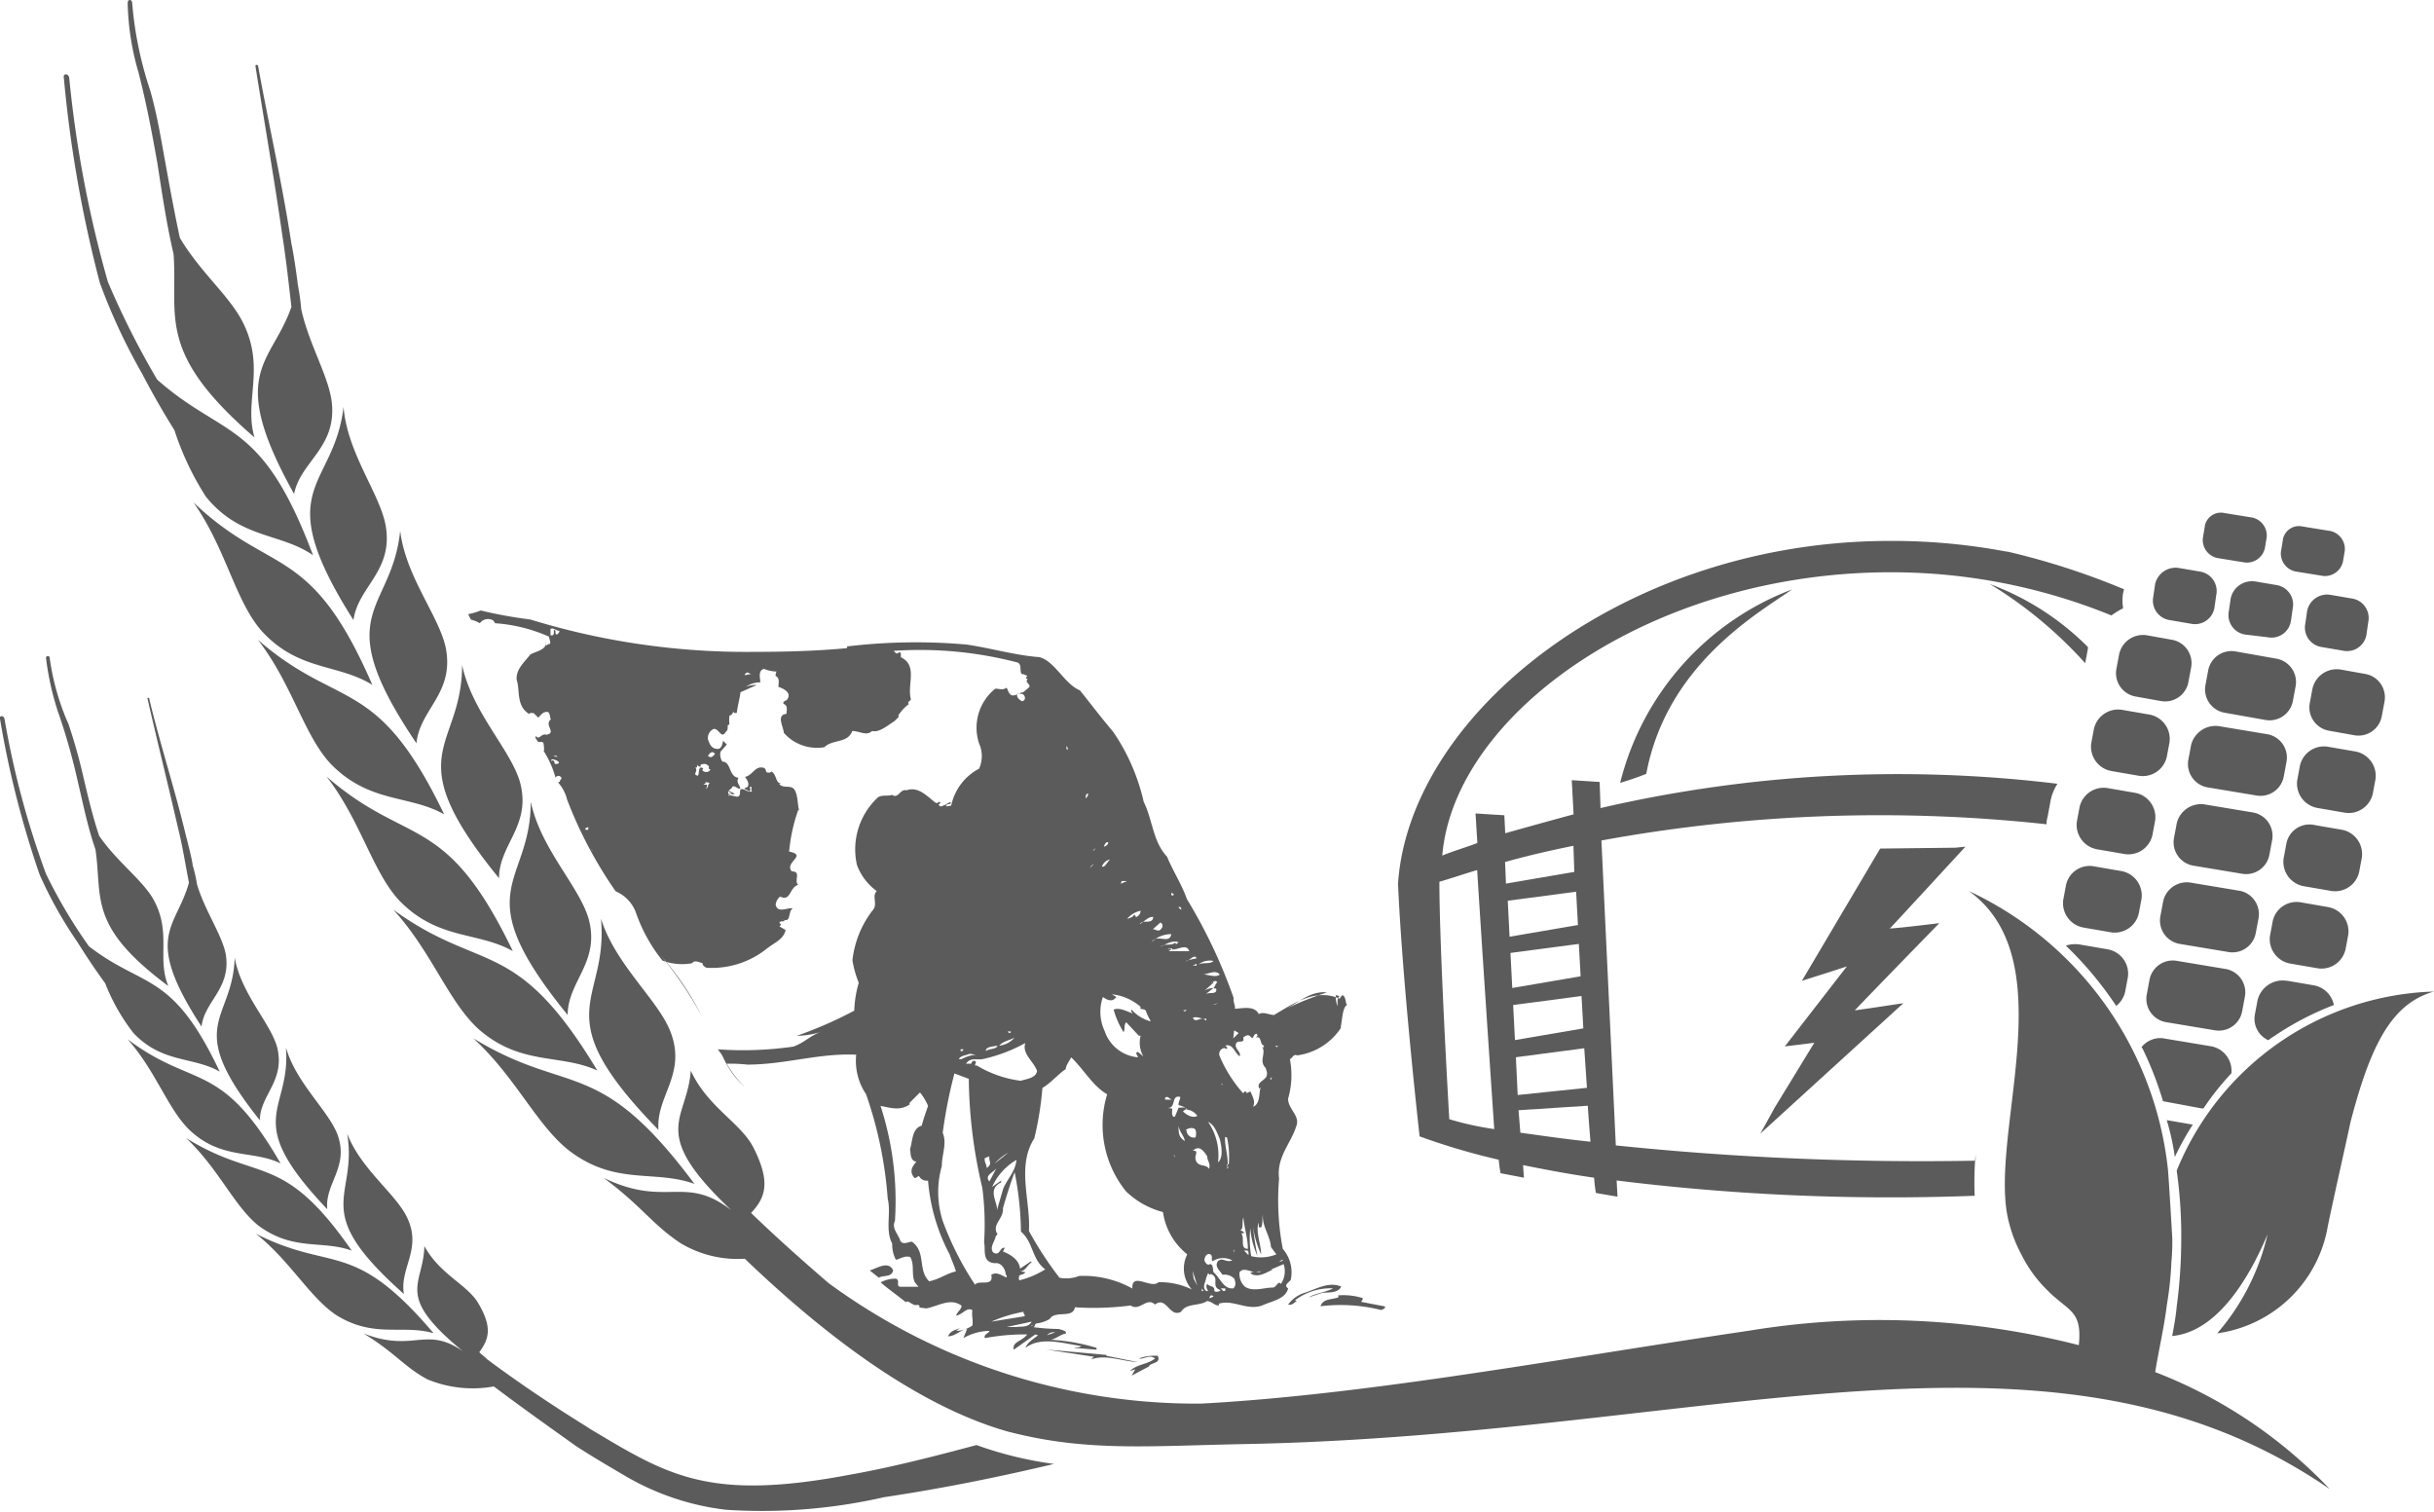
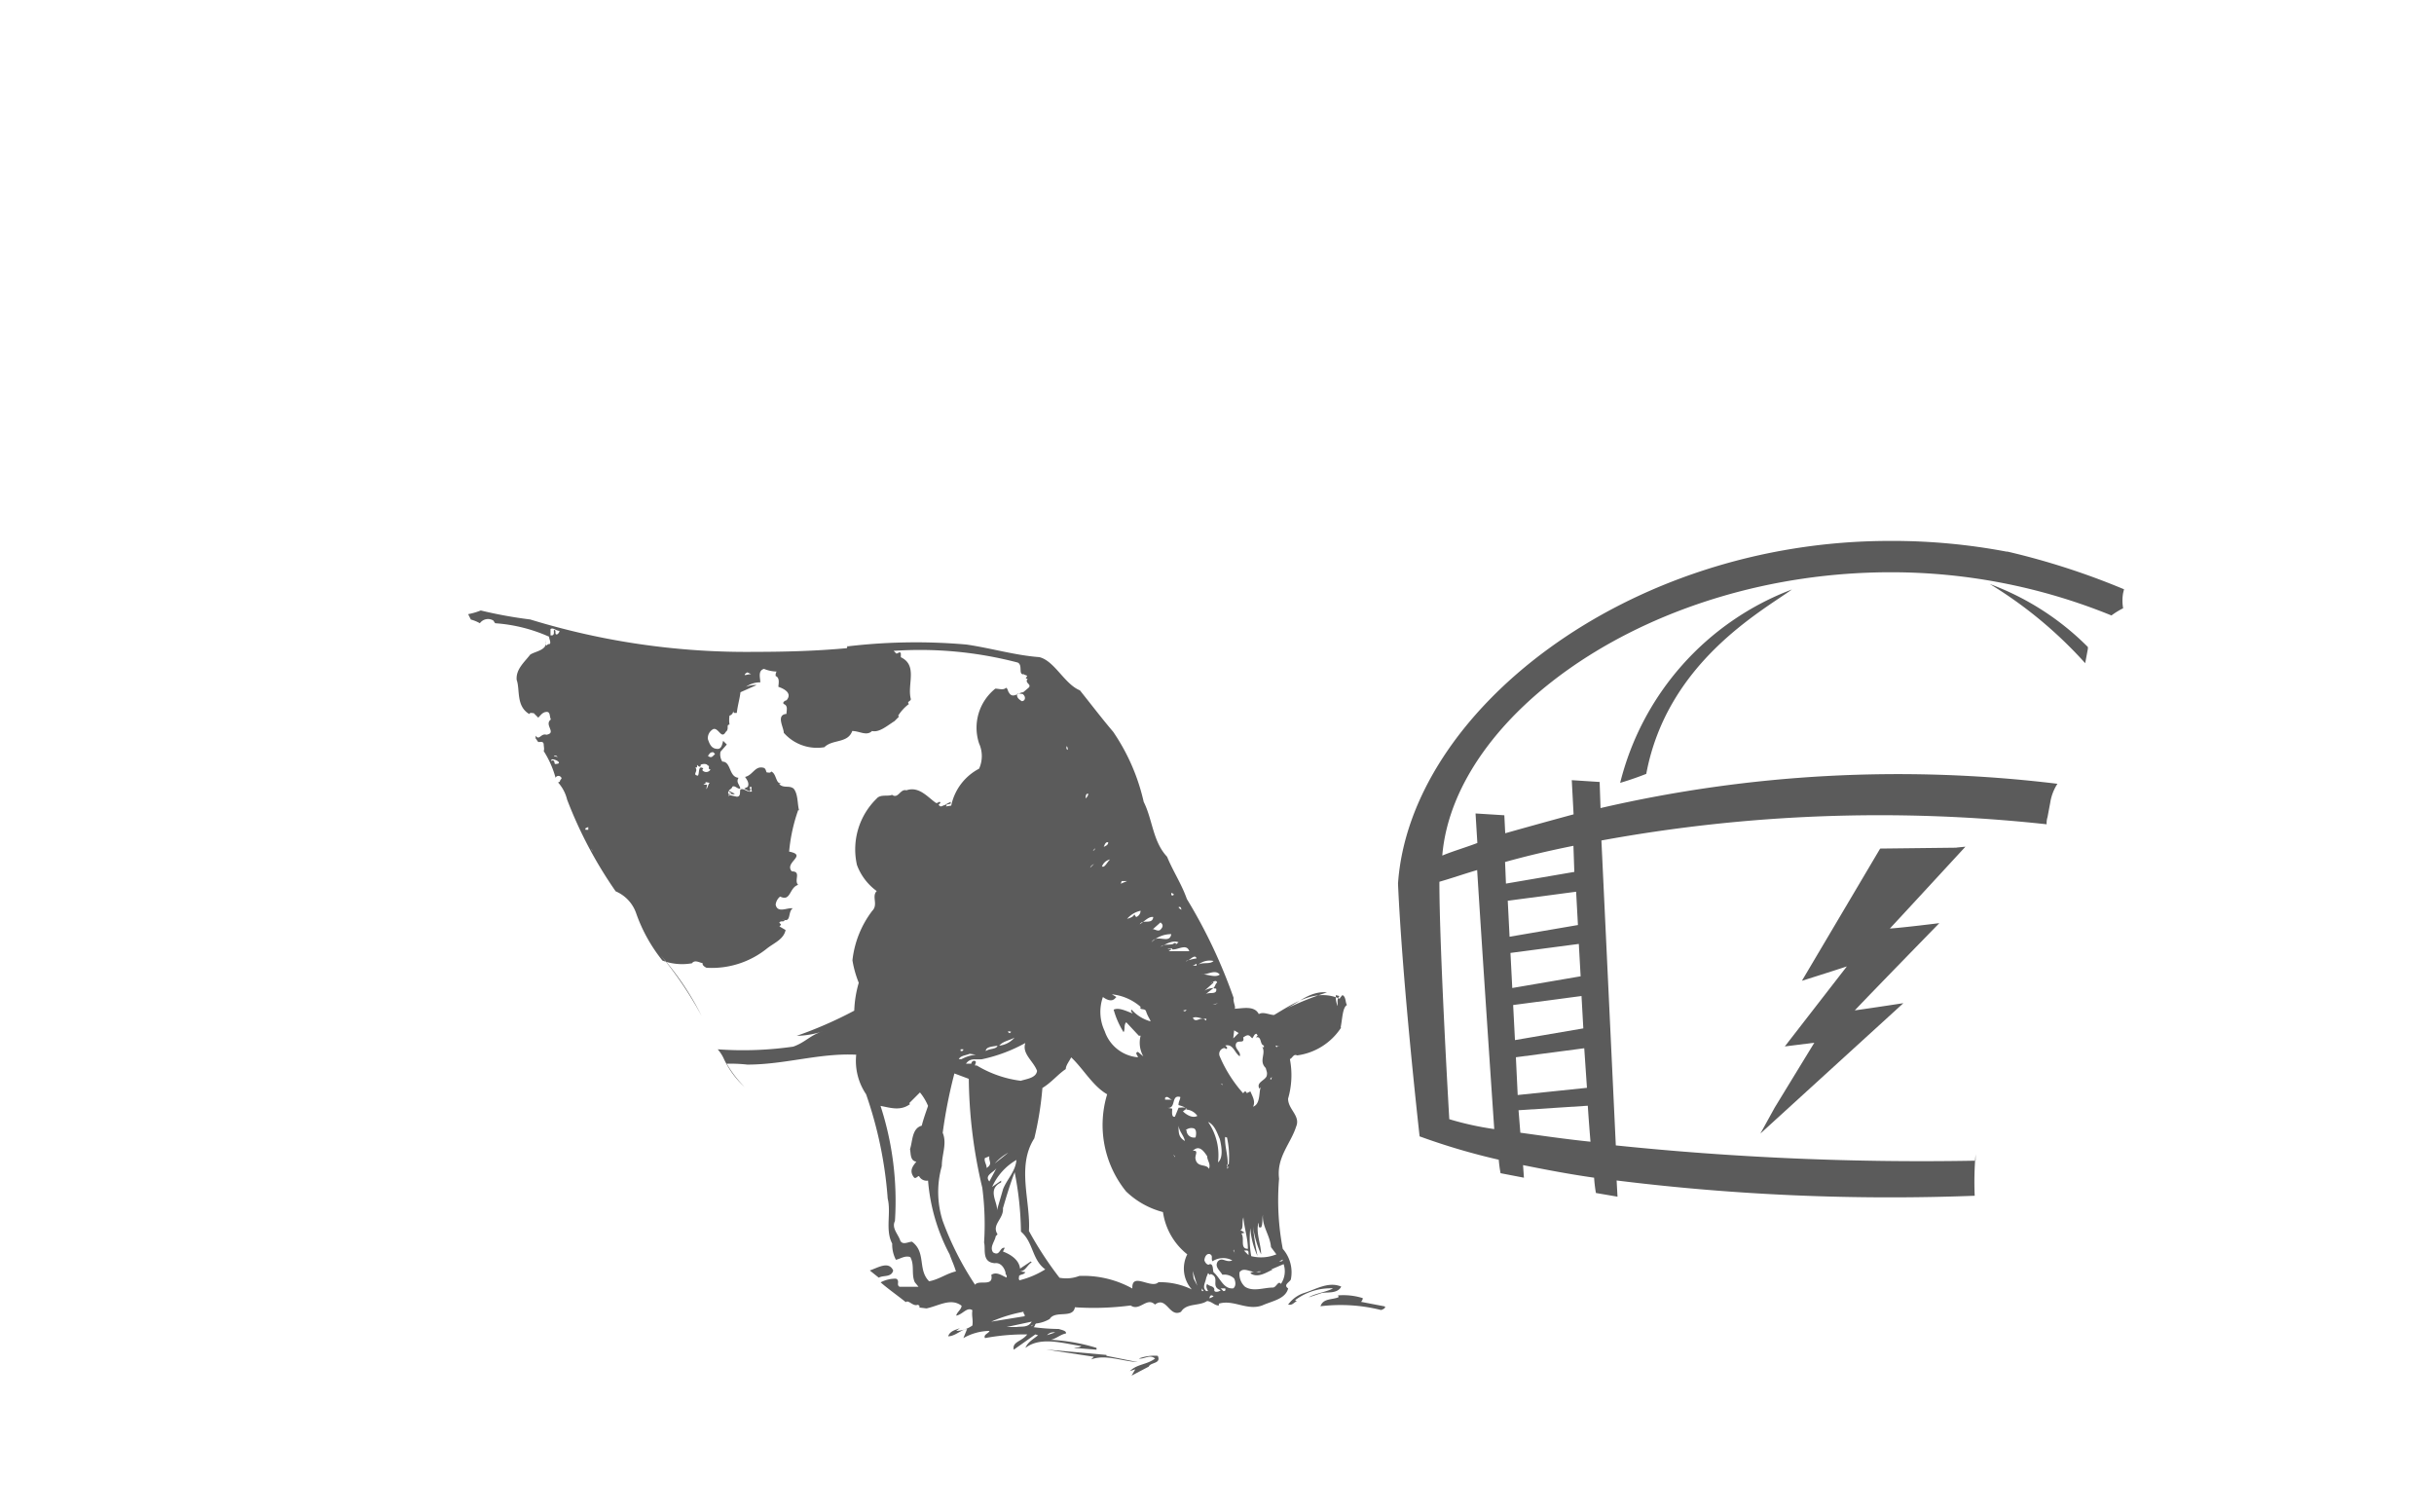
<svg xmlns="http://www.w3.org/2000/svg" width="65.935" height="40.951" viewBox="0 0 65.935 40.951">
  <g id="Logo_sw_no_text" transform="translate(-70.387 -56.461)">
    <path id="Pfad_26" data-name="Pfad 26" d="M147.206,143.256a4.515,4.515,0,0,0-1.632-.1c.073-.219.317-.171.487-.244,0-.024,0-.049-.024-.049a1.762,1.762,0,0,1,.682.073.127.127,0,0,1-.049.1l.633.122c.073.024-.049.1-.1.1Zm-1.584-.463-.365.122c.146-.1.487-.146.658-.244a1.593,1.593,0,0,0-1.023.317c0,.024.024.024.049.024-.1.049-.122.122-.244.1a.858.858,0,0,1,.439-.317c.317-.1.658-.317,1-.171-.1.195-.365.146-.512.171Zm-5.165,2.242.1-.171-.146.049c.195-.195.463-.171.682-.341-.146-.122-.292.024-.439,0a1.188,1.188,0,0,1,.512-.073c.1.219-.195.171-.244.292l-.463.244Zm.171-.56-.146.024.146-.024Zm-1.267.122.073-.073-1.291-.195,1.632.146v.024l.853.171c-.439-.024-.877-.219-1.267-.073Zm-1.194-.658a.233.233,0,0,1,.219-.073l-.219.073Zm-.439-.244.073-.049-.049.049Zm-.39.024h-.268l.682-.146c-.1.171-.268.122-.414.146Zm-.682-.146a4.024,4.024,0,0,1,.877-.268c-.024.049.049.073.024.122l-.9.146Zm9.478-7.967a1.688,1.688,0,0,1-1.194.755c-.1-.049-.122.073-.195.1a2.286,2.286,0,0,1-.049,1.072c0,.292.341.463.219.755-.146.463-.536.828-.463,1.413a7.017,7.017,0,0,0,.1,1.9.966.966,0,0,1,.219.828c-.024.073-.219.146-.073.244-.073.292-.439.341-.707.463-.414.146-.78-.171-1.17-.049v.049c-.122,0-.171-.1-.317-.122-.219.146-.56.049-.707.292-.317.171-.39-.439-.707-.195-.219-.219-.414.195-.658.024a7.709,7.709,0,0,1-1.511.049c-.049.317-.536.073-.682.317a.927.927,0,0,1-.365.122c-.049.024-.024.073-.073.1a5.6,5.6,0,0,0,.682.049c.073.024.219.049.195.122-.146.024-.268.146-.414.171a5.1,5.1,0,0,1,1.243.219v.049l-.609-.049c.073-.024.146,0,.195-.049-.487-.073-1.1-.268-1.511.049.049-.146.219-.244.341-.341l-.073-.024-.585.414c-.049-.219.219-.219.365-.414a5.891,5.891,0,0,0-1.145.1c-.049-.1.1-.122.122-.195a1.468,1.468,0,0,0-.707.195l.1-.244c-.146,0-.317.195-.512.195.049-.146.195-.171.317-.219l-.1.073a.786.786,0,0,0,.439-.146c.024-.171-.024-.244,0-.414-.146-.1-.268.122-.439.146.024-.1.146-.171.146-.268-.292-.219-.609,0-.95.073l-.195-.024c.024-.049-.024-.073-.049-.073-.122.049-.244-.146-.317-.073-.244-.195-.487-.365-.682-.536a.861.861,0,0,1,.414-.1c.122.049,0,.171.1.219h.512l-.1-.122c-.1-.219,0-.463-.122-.682-.146-.049-.268.049-.39.073a.892.892,0,0,1-.1-.439c-.195-.365-.024-.828-.122-1.218a11,11,0,0,0-.585-2.826,1.613,1.613,0,0,1-.268-1.072c-1-.049-1.925.268-2.948.268a4.312,4.312,0,0,0-.56-.024,3.128,3.128,0,0,0,.487.633,2.442,2.442,0,0,1-.56-.755,1.007,1.007,0,0,0-.171-.268h0a9.539,9.539,0,0,0,2.047-.073c.341-.122.463-.317.8-.414a2.392,2.392,0,0,1-.707.122,11.18,11.18,0,0,0,1.559-.682,3.029,3.029,0,0,1,.122-.755,2.85,2.85,0,0,1-.171-.609,2.7,2.7,0,0,1,.536-1.34c.171-.171-.024-.39.122-.536a1.528,1.528,0,0,1-.536-.707,1.921,1.921,0,0,1,.536-1.8c.1-.122.317-.049.414-.1.171.122.219-.171.39-.122.341-.122.585.195.8.341.049.024.1-.073.122,0l-.049.049c.073.122.146-.049.219.024l-.024.024.146-.024a1.462,1.462,0,0,1,.755-1,.83.83,0,0,0,0-.682,1.355,1.355,0,0,1,.439-1.486c.1,0,.219.049.292-.024.049.024.049.1.073.122.1.195.268,0,.39,0l.146-.122c.1-.1-.122-.122-.024-.244-.024,0-.049,0-.049-.024.1-.1-.073-.049-.049-.122v.024c-.171.024-.024-.244-.171-.317a10.453,10.453,0,0,0-3.362-.317l.073.073c.049,0,.1-.073.122,0v.1c.463.219.171.731.268,1.121.024.073-.122.073-.049.146a1.193,1.193,0,0,0-.292.317l.024.024-.122.122c-.195.122-.414.317-.609.268-.146.146-.341,0-.536,0-.122.341-.536.219-.755.439a1.2,1.2,0,0,1-1.1-.39c0-.146-.219-.487.073-.512,0-.1.049-.219-.073-.268-.049-.049.049-.1.073-.1.171-.195-.073-.317-.219-.365,0-.073.049-.244-.073-.292a.183.183,0,0,1,.024-.122.957.957,0,0,1-.341-.073c-.171.049-.1.244-.1.365a.674.674,0,0,0-.39.122.669.669,0,0,1,.292-.049l-.439.195c-.024.195-.073.341-.1.56h-.073a.09.09,0,0,1-.024-.073.134.134,0,0,1-.1.146.817.817,0,0,0,0,.244c-.1,0,0,.122-.1.195-.122.219-.195-.122-.341-.073a.28.28,0,0,0-.146.268c.049.146.1.268.268.268.1,0,.122-.122.146-.219l.1.1-.171.195a.357.357,0,0,0,.049.268c.244,0,.171.414.439.439-.073.122.024.171.049.292-.073.024-.146-.1-.219-.049,0,.073-.195.1-.024.171l-.073.049.219.049c.122,0,.073-.146.1-.195.1-.049.195.1.317.049-.049-.049,0-.073-.024-.122-.1,0,.024.073-.049.122l-.146-.073.1-.049c.049-.1-.024-.195-.073-.268.219-.049.268-.317.512-.244.049.024.049.073.073.122.049,0,.1.024.122-.024.146.049.122.341.268.317l-.049.024c.122.122.268.024.39.122.122.146.1.414.146.585h-.024a4.622,4.622,0,0,0-.244,1.121c.512.1-.146.292.073.536.268,0,.049.244.171.365-.244.073-.195.463-.487.317a.328.328,0,0,0-.122.219c.049.244.317.073.463.1-.146.1-.024.414-.292.292l.073.024c-.024.073-.1,0-.146.073l.049.049c-.024.024-.024.049-.049.049l.171.1c-.049.244-.292.341-.487.487a2.384,2.384,0,0,1-1.657.536c-.049-.024-.122-.073-.1-.122-.1-.024-.219-.1-.292,0a1.52,1.52,0,0,1-.8-.073,4.327,4.327,0,0,1-.707-1.267,1,1,0,0,0-.56-.609,11.6,11.6,0,0,1-1.316-2.485,1.06,1.06,0,0,0-.244-.463l.049-.024c0-.073.1-.073,0-.146a.089.089,0,0,0-.122.049v-.024a2.622,2.622,0,0,0-.317-.707c.024-.049,0-.122,0-.195-.024-.073-.073-.049-.146-.049-.024-.024-.049-.073-.073-.1v-.073c.1.146.146-.073.292-.024.292-.049-.073-.268.122-.414-.049-.1,0-.244-.171-.195-.073.024-.122.1-.171.146l-.122-.122c-.049,0-.1-.024-.122.024-.365-.219-.244-.658-.341-.926-.024-.292.219-.487.365-.682.146-.1.512-.122.414-.414.024.049,0,.1.024.171a.127.127,0,0,1,.1-.049c.024-.073-.024-.122-.024-.195a4.3,4.3,0,0,0-1.462-.365l-.049-.073a.273.273,0,0,0-.365.073,1.018,1.018,0,0,0-.244-.1l-.073-.146a1.8,1.8,0,0,0,.341-.1,11.836,11.836,0,0,0,1.34.244,19.96,19.96,0,0,0,6.116.877c.8,0,1.657-.024,2.461-.1l.024-.073v.024a15.687,15.687,0,0,1,3.216-.049c.682.1,1.316.292,1.974.341.414.1.682.731,1.1.9.292.365.609.78.9,1.121a5.511,5.511,0,0,1,.828,1.9c.244.487.244,1.072.633,1.486.171.414.39.731.536,1.145a14.159,14.159,0,0,1,1.267,2.68c-.024.1.073.268.024.292.195,0,.536-.1.658.146.122-.073.292.024.414.024.536-.317,1.121-.731,1.779-.439,0-.024.049-.073.073-.1.1.049.073.195.122.268-.122.073-.122.365-.171.609Zm-9.064,6.773c-.122-.049-.268-.171-.414-.073.073.341-.341.122-.439.268a8.257,8.257,0,0,1-.877-1.73,2.574,2.574,0,0,1-.024-1.486c0-.317.146-.609.024-.9a13.367,13.367,0,0,1,.317-1.608l.39.146a13.2,13.2,0,0,0,.365,2.948,7.642,7.642,0,0,1,.049,1.486c.049.171-.073.536.292.56.171-.024.268.146.292.268-.024.024.049.049.024.122Zm-12.183-17.421c-.073,0,0-.122-.073-.122-.024.024.024.122-.049.146h-.049v-.171c.073-.049.146.049.244.049a.131.131,0,0,1-.073.1Zm4.045,4.191a.5.5,0,0,0,.024-.122h-.1l.073-.049-.024-.024.122.024c-.049.049-.049.146-.1.171Zm-.1-.512c0-.024,0-.024.024-.049-.146-.1-.1.122-.146.195-.171-.024.024-.122-.073-.219.024,0,.049,0,.049-.024v-.049c.024.024.049.049.073.049s.024-.024.024-.049c.024-.024.171-.049.195.024.073-.024-.024.1.073.1a.135.135,0,0,1-.219.024Zm.146-.39c.049-.049.049-.1.146-.1l.049.049c-.073.073-.1.122-.195.049Zm.56,1.1h0c.024-.049-.049-.122.024-.146l.146.073c-.073.049-.195-.073-.171.073Zm.439-3.289q0-.037.073-.073l.1.049c-.073,0-.122.024-.171.024Zm5.726,16.154c-.244.049-.463.219-.731.268-.317-.317-.073-.78-.463-1.072-.1,0-.244.1-.317-.024-.049-.171-.244-.341-.146-.536a8.327,8.327,0,0,0-.39-3.119c.268.049.536.146.8-.049l-.024-.024.292-.292a1.454,1.454,0,0,1,.219.365c-.049.146-.122.341-.171.536-.268.073-.244.414-.317.634.024.122,0,.317.171.341-.1.122-.195.244-.073.414.049.073.1-.024.146-.024a.228.228,0,0,0,.244.122,5.129,5.129,0,0,0,.585,2c.049.146.122.292.171.463Zm1.73.244c-.049-.024-.024-.073-.024-.122.049-.049.122-.024.171-.1l-.146-.024c.146,0,.195-.171.317-.244l-.024-.024-.292.195c-.024-.244-.268-.39-.463-.463l.049-.1c-.146-.024-.122.244-.317.122-.1-.146.049-.292.073-.439l.049-.049c-.171-.268.171-.414.146-.707.1-.341.195-.658.317-.975a8.782,8.782,0,0,1,.171,1.608c.341.292.292.755.658,1.023a2.406,2.406,0,0,1-.682.292Zm3.752.049c-.195.195-.731-.292-.707.171a2.733,2.733,0,0,0-1.438-.341.991.991,0,0,1-.536.049,9.466,9.466,0,0,1-.828-1.267c.049-.8-.341-1.754.146-2.51a8.832,8.832,0,0,0,.219-1.364c.244-.146.414-.365.633-.512,0-.1.1-.219.146-.317.317.292.585.78.975,1a2.861,2.861,0,0,0,.512,2.631,2.263,2.263,0,0,0,1,.56,1.781,1.781,0,0,0,.658,1.145.852.852,0,0,0,.122.95,1.974,1.974,0,0,0-.9-.195Zm-5.823-12.913.195-.1v.049l-.195.049Zm.463,6.652v-.049h.073c0,.049-.024.049-.073.049Zm.024.219h-.073c.049-.1.195-.1.292-.146l.171.024a1.044,1.044,0,0,0-.39.122Zm.658-.219c0-.122.195-.122.317-.146-.024.1-.219.073-.317.146Zm.024,3.167c0-.1-.073-.171-.049-.268l.122-.049c-.024.146.1.195-.073.317Zm.073.365c-.146-.171.122-.244.195-.365l-.195.365Zm.877-13.011c-.073-.049-.146-.1-.122-.195.049-.024.1,0,.146,0,.1.073.073.195-.024.195Zm-.317,8.991c-.024,0-.024,0-.049-.024V135.7c.024.024.122,0,.049.049Zm-.414,3.533a1.381,1.381,0,0,1,.365-.292l-.365.292Zm.122-3.192c.1-.122.292-.146.414-.219a.631.631,0,0,1-.414.219Zm.1,3.9-.171.585c.073-.195-.292-.585.122-.78v-.049l-.244.171a1.6,1.6,0,0,1,.658-.731c-.024.317-.268.536-.365.8Zm.487-2.948a3.039,3.039,0,0,1-1.194-.414h-.049c0-.049.049-.1,0-.122s-.1.024-.1.073h-.146c.122-.171.268-.1.439-.122a4.262,4.262,0,0,0,1.17-.439c-.1.292.219.487.317.755-.024.195-.292.219-.439.268Zm1.267-8.966c-.024,0-.049-.049-.024-.1a.146.146,0,0,1,.024.1Zm.487,1.316c0-.049,0-.146.073-.122a.223.223,0,0,1-.073.122Zm.1-.024-.024.073.024-.073Zm.024,1.9c0-.024.049-.073.1-.1l-.1.1Zm.073-.463.073-.073c-.024.024-.024.073-.073.073Zm.292-.1c.024-.049.049-.146.122-.122,0,.073-.073.1-.122.122Zm0,.536h-.049a.3.3,0,0,1,.219-.195c-.073.073-.1.146-.171.195Zm.487.39h.146l-.171.073.024-.073Zm.39.975-.049-.073c-.024.073-.122.1-.195.122a.669.669,0,0,1,.365-.219.183.183,0,0,1-.122.171Zm.1.195c.122-.073.244-.219.365-.195-.024.219-.292.049-.365.195Zm.292,2.631a1.056,1.056,0,0,1-.512-.317c-.049.049.024.073.024.1-.146-.049-.365-.171-.512-.1a2.308,2.308,0,0,0,.268.609c.049-.073,0-.195.073-.268l.341.365h.049a.747.747,0,0,0,.073.56l-.146-.122c-.1.024,0,.1,0,.146a1.042,1.042,0,0,1-.9-.707,1.217,1.217,0,0,1-.049-.926c.1.073.244.146.341.024l.024-.024-.122-.073a1.406,1.406,0,0,1,.78.341c-.049.1.122.024.146.122.049.146.1.195.122.268Zm.049-2.485.219-.195c.1.073.049.146,0,.195-.073.073-.195-.049-.219,0Zm-.024.341a.756.756,0,0,1,.536-.219c-.049.292-.39-.024-.536.219Zm.585-1.267c-.024,0-.049,0-.049-.024v-.049c.024.024.1.024.049.073Zm.1,1.316a.089.089,0,0,0-.073-.024c-.049.073-.268,0-.365.1.1-.049.317-.195.487-.122l-.1.073.049-.024Zm.122-.926c-.024-.024-.073-.049-.073-.073.073-.024.073.049.073.073Zm-.439,5.092c.073-.073.122.049.195.049h-.195v-.049Zm.219,1.535.049.049v.024l-.049-.073Zm-.122-5.507.073-.049c-.024-.024-.073,0-.1-.024h.122v.024c.146.024.39-.171.463.049Zm.39,1.608.1-.024-.049.049-.049-.024Zm.049,3.533c-.171-.1-.171-.219-.171-.414.024.171.146.268.171.414Zm.317-4.946a1.7,1.7,0,0,0-.292.073c.073.024.244-.219.292-.073Zm-.1.195.1-.049v.049Zm.073,4.654a.2.2,0,0,1-.244-.171c0-.024,0-.024-.024-.024a.234.234,0,0,1,.219-.049c.073.024.073.146.049.244Zm-.341-.707.1-.073c-.073-.049-.146-.024-.219-.024l-.1.244c-.1.024-.073-.146-.073-.219l-.146-.024c.268.049.1-.365.365-.292,0,.073-.049.122-.049.219.073.024.195.049.219.122a.4.4,0,0,1,.292.171c-.122.073-.292-.024-.39-.122Zm.609-2.461c-.1-.146-.268.1-.341-.073.122-.049.244.049.365.024,0,.024,0,.049-.024.049Zm-.195-1.511a.489.489,0,0,1,.414-.1c-.1.1-.292.024-.414.1Zm.414.633c.024.024.049,0,.073.024.024.171-.195.073-.292.146l.219-.171a.47.47,0,0,0-.244.073l.244-.219c-.024-.049-.073.024-.073.024.024-.024.146-.122.171-.024-.049.024-.049.1-.1.146Zm-.024.439.146-.024-.073.024Zm-.1,4.459c-.073-.146-.317-.024-.365-.268-.024-.1.1-.244-.073-.219.171-.171.292,0,.39.146,0,.122.1.195.049.341Zm-.195-5.263c.171,0,.365-.146.487,0-.122.1-.365-.024-.487,0Zm.512,2.948.049.024v.024l-.049-.049Zm-.073,2.144a1.581,1.581,0,0,0-.268-1.1c.171.073.244.292.317.463.049.195.1.512-.049.633Zm.292.049c-.024,0-.049,0-.049.024s0,.024.024.049c.024,0,.024,0,.049-.024l-.073.073c.073-.268-.073-.585-.049-.877,0,.024.024.024.049.024a2.358,2.358,0,0,1,.049.731Zm.146-3.63.122.073-.146.146.024-.219Zm.439,1.8-.073.073.073-.073Zm.244-.219.049-.049c-.073.073,0,.463-.219.536.073-.146-.024-.292-.073-.414l-.1.049a.052.052,0,0,0-.049-.049l-.049.049a3.64,3.64,0,0,1-.633-1,.162.162,0,0,1,.1-.219c.049-.024.1.073.1-.024l-.049-.049c.219-.049.244.195.39.292.049-.122-.146-.195-.1-.341.049-.122.244.024.195-.171.049-.024.122-.1.195-.024l.049.049c.049-.049.049-.122.122-.122,0,.024.024.024.024.049l-.049.049c.171-.049.1.195.219.219v.049c-.024,0-.024,0-.049-.024.122.195-.1.39.1.585.024.1.049.122.024.219-.049.122-.292.171-.195.341Zm.317-.244c-.049-.024,0-.049.024-.073l-.024.073Zm.146-.877-.024-.049.1.024c-.024-.024-.049,0-.073.024Zm.268-1.048c.341-.171.658-.487,1.1-.439a8.569,8.569,0,0,0-1.1.439Zm1.389-.073a.618.618,0,0,1-.049-.292l.1.024c-.073.073-.049.171-.049.268Zm-3.923,7.188.122.39-.1-.195-.024-.195Zm.244.463.049.073h-.049v-.073Zm.219.268c-.024.024,0-.146.1-.049l-.1.049Zm.122-.244c-.024-.1-.146-.073-.195-.146-.049.073,0,.146.024.195h-.049c-.122-.1-.024-.219,0-.365l.049-.122.049.049.024-.024c.268.1-.024.341.268.439-.049.049-.195.073-.171-.024Zm.244.049-.073-.073h.122c.024.073-.024.073-.049.073Zm.317-1.023c-.024-.024-.073-.073-.024-.1,0-.024-.024.073.024.1Zm-.049.95c-.268.024-.341-.268-.536-.439-.024-.073,0-.219-.1-.219-.049.049-.122-.024-.146-.1,0-.073.049-.195.146-.171.1.049.024.122.073.195a.523.523,0,0,1,.536-.024c-.171.073-.268-.1-.39.024-.1.146.049.244.122.365a.384.384,0,0,1,.317.1c.049.1.049.219-.024.268Zm.39-1.072c-.219,0-.073-.292-.171-.414l.1-.024c-.049,0-.073-.073-.146-.049.122-.049.049-.219.1-.365.024.292.122.56.122.853Zm-.1.049c.049,0,.122-.024.122.049v.073l-.122-.122Zm.195.146a2.67,2.67,0,0,1-.024-.755,2.166,2.166,0,0,0,.195.755,7.015,7.015,0,0,1-.122-.8,2.693,2.693,0,0,0,.219.755c0-.268-.146-.585-.073-.853.024.049-.024.146.073.122.049-.073.024-.219.049-.341-.024.317.195.56.219.877l.146.195a1.1,1.1,0,0,1-.682.049Zm.78.146h-.024l.1-.049c0,.049-.049.049-.073.049Zm.024.609c-.073-.1-.122.1-.219.1-.244,0-.536.122-.755-.024a.465.465,0,0,1-.146-.39c.122-.171.341.049.512-.024h.073c-.073.049-.219-.024-.292.049.195.146.439-.024.609-.1h-.049l.341-.146a.609.609,0,0,1-.073.536Zm-19.687-14.3c0-.024.049,0,.073,0l.024.049c-.024-.049-.073-.024-.1-.049Zm.024.219c-.024-.024,0-.1-.073-.1l-.024.024v-.049c.1-.024.341.122.1.122Zm.828,1.779c-.024-.049.024-.049.073-.073v.073Zm7.943,12.134h0l-.244-.195c.219-.073.512-.268.634,0-.049.195-.268.122-.39.195Zm-.292-.219-.073-.049.073.049Zm-4.508-6.871a7.667,7.667,0,0,0-1.1-1.633,10.069,10.069,0,0,1,1.1,1.633Zm-3-4.508c.024,0,.024.024.049.049,0-.024-.024-.024-.049-.049Z" transform="translate(-39.416 -51.31)" fill="#5b5b5b" fill-rule="evenodd" />
    <path id="Pfad_27" data-name="Pfad 27" d="M242.3,116.892a16.642,16.642,0,0,0-3.167-.292c-7.163,0-13.011,4.654-13.328,9.283.122,2.753.585,6.847.585,6.847a17.939,17.939,0,0,0,2.144.633,3.381,3.381,0,0,0,.049.365l.633.122-.024-.341c.609.122,1.243.244,1.925.341a3.883,3.883,0,0,0,.049.414l.585.1-.024-.439a60.134,60.134,0,0,0,9.7.414,8.7,8.7,0,0,1,.024-1.121v.171a80.429,80.429,0,0,1-9.746-.414l-.39-8.26a41.819,41.819,0,0,1,12.061-.439.537.537,0,0,1,.024-.195l.073-.39a1.313,1.313,0,0,1,.195-.512,35.746,35.746,0,0,0-12.377.658l-.024-.707-.755-.049.049.926c-.634.171-1.243.341-1.852.512l-.024-.487-.78-.049.049.8c-.317.122-.658.219-.95.341.317-3.825,5.628-7.675,12.158-7.675a15.8,15.8,0,0,1,5.969,1.17,2.223,2.223,0,0,1,.317-.195,1.18,1.18,0,0,1,0-.414l.024-.1a19.846,19.846,0,0,0-3.167-1.023Zm2.193,2.631v-.049a7.331,7.331,0,0,0-2.656-1.706,11.547,11.547,0,0,1,2.583,2.144l.073-.39Zm-12.67,3.63a7.55,7.55,0,0,1,4.654-5.238c-.853.609-3.387,2-3.947,4.995-.365.146-.707.244-.707.244Zm-3.874,2.363c-.341.1-.682.219-1.023.317,0,1.852.268,6.432.268,6.432a8.2,8.2,0,0,0,1.218.268c-.122-1.779-.341-5.068-.463-7.017Zm1.17,7.115c.536.073,1.194.171,1.9.244-.024-.292-.049-.609-.073-.975l-1.876.122.049.609Zm1.438-7.772c-.609.122-1.243.268-1.852.439l.024.585,1.852-.317-.024-.707Zm.268,4.946-1.852.317-.049-.95,1.852-.244.049.877Zm-.146-2.8-1.852.317-.049-.975,1.852-.244.049.9Zm.073,1.389-1.852.317-.049-.95,1.852-.244.049.877Zm-1.754,2.193,1.852-.244.073,1.072-1.876.195-.049-1.023Zm11.939-5.677-2.071.024-2.12,3.582s.853-.268,1.218-.39c-.341.439-1.681,2.168-1.681,2.168s.585-.073.8-.1c-.195.317-1.072,1.754-1.072,1.754l-.39.707,3.874-3.533s-.95.146-1.316.195c.365-.39,2.29-2.363,2.29-2.363s-.975.122-1.34.146c.341-.365,2.047-2.217,2.047-2.217l-.244.024Z" transform="translate(-117.547 -45.486)" fill="#5b5b5b" fill-rule="evenodd" />
-     <path id="Pfad_28" data-name="Pfad 28" d="M130.645,70.359l.755.122a.5.5,0,0,1,.39.536l-.049.292a.5.5,0,0,1-.536.39l-.755-.122a.5.5,0,0,1-.39-.536l.049-.292a.441.441,0,0,1,.536-.39Zm-40.08,20.2a3.009,3.009,0,0,1-1.73-.414c-.78-.512-1.048-1-2.1-1.779,1.706.828,2.193-.1,3.46.877C87.933,87.1,89,86.83,89.1,85.465c.463,1,1.364,1.413,1.706,2.1.463.926.317,1.34-.073,1.754.682.658,1.364,1.267,2.1,1.9a16.861,16.861,0,0,0,10.087,3.265c4.532-.244,9.7-1.218,14.838-1.974a21.777,21.777,0,0,1,8.942.39c.1-.975-.292-.9-.9-1.535a3.554,3.554,0,0,1-.658-.926h0a3.671,3.671,0,0,1-.317-.8c-.658-2.266,1.559-7.115-1.1-9.039a9.439,9.439,0,0,1,5.385,7.5h0c.024.195.122,1.9.122,1.9a5.937,5.937,0,0,1-.024.658,9.137,9.137,0,0,1-.122,1.145c-.073.609-.219,1.218-.317,1.827a12.894,12.894,0,0,1,4.727,3.167c-7.553-5.19-16.812-1.462-29.36-1.218-2.631.049-4.313.219-6.457-.341-2.315-.658-4.776-2.436-7.115-4.678ZM129.4,71.845l.585.1a.533.533,0,0,1,.439.633l-.049.341a.533.533,0,0,1-.633.439l-.585-.1a.533.533,0,0,1-.439-.633l.049-.341a.571.571,0,0,1,.633-.439Zm2.071.365.585.1a.533.533,0,0,1,.439.633l-.049.341a.533.533,0,0,1-.633.439l-.609-.073a.533.533,0,0,1-.439-.634l.049-.341a.587.587,0,0,1,.658-.463Zm2.047.365.585.1a.533.533,0,0,1,.439.633l-.049.341a.533.533,0,0,1-.633.439l-.585-.1a.533.533,0,0,1-.439-.633l.049-.341a.551.551,0,0,1,.633-.439Zm.268,2.022.682.122a.642.642,0,0,1,.512.755l-.073.39a.642.642,0,0,1-.755.512l-.682-.122a.642.642,0,0,1-.512-.755l.073-.39a.675.675,0,0,1,.755-.512Zm-5.238-.926.682.122a.642.642,0,0,1,.512.755l-.073.39a.642.642,0,0,1-.755.512l-.682-.122a.642.642,0,0,1-.512-.755l.073-.39a.661.661,0,0,1,.755-.512Zm2.412.439,1.1.195a.642.642,0,0,1,.512.755l-.073.39a.642.642,0,0,1-.755.512l-1.1-.195a.642.642,0,0,1-.512-.755l.073-.39a.642.642,0,0,1,.755-.512Zm-.463,2.022,1.316.219a.642.642,0,0,1,.512.755l-.073.39a.642.642,0,0,1-.755.512l-1.316-.219a.642.642,0,0,1-.512-.755l.073-.39a.682.682,0,0,1,.755-.512Zm-2.607-.439.707.122a.671.671,0,0,1,.56.755l-.073.39a.667.667,0,0,1-.78.512l-.707-.122a.671.671,0,0,1-.56-.755l.073-.39a.673.673,0,0,1,.78-.512Zm5.58,1,.707.122a.671.671,0,0,1,.56.755l-.073.39a.667.667,0,0,1-.78.512l-.707-.122a.671.671,0,0,1-.56-.755l.073-.39a.667.667,0,0,1,.78-.512Zm-3.362,1.559,1.316.219a.642.642,0,0,1,.512.755l-.073.39a.642.642,0,0,1-.755.512l-1.316-.219a.642.642,0,0,1-.512-.755l.073-.39a.675.675,0,0,1,.755-.512Zm-2.607-.439.707.122a.671.671,0,0,1,.56.755l-.073.39a.667.667,0,0,1-.78.512l-.707-.122a.671.671,0,0,1-.56-.755l.073-.39a.667.667,0,0,1,.78-.512Zm5.6,1,.707.122a.671.671,0,0,1,.56.755l-.073.39a.667.667,0,0,1-.78.512l-.707-.122a.671.671,0,0,1-.56-.755l.073-.39a.638.638,0,0,1,.78-.512Zm-3.362,1.559,1.316.219a.642.642,0,0,1,.512.755l-.073.39a.642.642,0,0,1-.755.512l-1.316-.219a.642.642,0,0,1-.512-.755l.073-.39a.655.655,0,0,1,.755-.512Zm-2.607-.439.707.122a.671.671,0,0,1,.56.755l-.073.39a.667.667,0,0,1-.78.512l-.707-.122a.671.671,0,0,1-.56-.755l.073-.39a.655.655,0,0,1,.78-.512Zm5.6.975.707.122a.671.671,0,0,1,.56.755l-.073.39a.667.667,0,0,1-.78.512l-.707-.122a.671.671,0,0,1-.56-.755l.073-.39a.66.66,0,0,1,.78-.512Zm-3.362,1.584,1.316.219a.642.642,0,0,1,.512.755l-.073.39a.642.642,0,0,1-.755.512l-1.316-.219a.642.642,0,0,1-.512-.755l.073-.39a.642.642,0,0,1,.755-.512Zm-2.607-.439.707.122a.671.671,0,0,1,.56.755l-.073.39a.67.67,0,0,1-.244.39,9.7,9.7,0,0,0-1.364-1.632.8.8,0,0,1,.414-.024Zm5.58.975.707.122a.674.674,0,0,1,.56.536,8,8,0,0,0-1.632.853c-.049.024-.1.073-.146.1a.638.638,0,0,1-.365-.682l.073-.39a.7.7,0,0,1,.8-.536Zm-3.362,1.559,1.316.219a.673.673,0,0,1,.536.731,7.185,7.185,0,0,0-.755.95h-.049l-1.048-.195a9.266,9.266,0,0,0-.56-1.438l-.024-.024a.656.656,0,0,1,.585-.244Zm.1,2.217.707.122a7.468,7.468,0,0,0-.487.877,6.609,6.609,0,0,0-.219-1Zm3.679-16.081.755.122a.5.5,0,0,1,.39.536l-.049.292a.5.5,0,0,1-.536.39l-.755-.122a.5.5,0,0,1-.39-.536l.049-.292a.441.441,0,0,1,.536-.39ZM129.353,88.17a7.781,7.781,0,0,1,6.968-4.849c-1.121.317-1.706,1.389-2.266,3.557-.073.365-.56,2.51-.633,2.924a3.527,3.527,0,0,1-2.973,2.778,6.23,6.23,0,0,0,1.364-2.68h0c-.682,1.608-1.559,2.656-2.583,2.753.049-.268.1-.536.122-.8a13.708,13.708,0,0,0,.122-1.706,12.625,12.625,0,0,0-.122-1.974Zm-3.874-.707a20.438,20.438,0,0,0,.1-3.874,9.225,9.225,0,0,1,.268,3.8c-.024.244-.049.463-.049.682h0a5.852,5.852,0,0,0,0,1.657,3.88,3.88,0,0,0,.731,1.364h0a9.97,9.97,0,0,0,.731.8h0a8.716,8.716,0,0,1-1.608-1.511,2.229,2.229,0,0,1-.171-.341,7.623,7.623,0,0,1,0-2.583Zm-48.1-29.214a.037.037,0,0,0-.073,0c.244,1.535.512,3.07.731,4.6.1.633.171,1.291.244,1.925-.536,1.559-1.779,1.754.073,5.068.171-.877,1.145-1.243,1.023-2.461-.073-.707-.609-1.559-.828-2.534a7.03,7.03,0,0,0-.1-.707v-.024h0c-.049-.365-.1-.731-.171-1.072-.244-1.608-.609-3.192-.9-4.8Zm-.39,6.993c-.341-.731-1.17-1.389-1.73-2.339-.146-.682-.268-1.34-.39-2.022-.122-.658-.219-1.291-.414-1.974a9.949,9.949,0,0,1-.487-2.363c0-.1-.122-.122-.122,0a7.162,7.162,0,0,0,.292,1.876c.219.853.365,1.632.512,2.461.122.78.244,1.632.439,2.461.122,1.706-.487,2.656,2.193,4.97-.292-.975.292-1.852-.292-3.07Zm-2.339,1.511a22.588,22.588,0,0,1-1.34-2.656,31.158,31.158,0,0,1-1.048-5.531c-.024-.122-.171-.122-.146,0a34.043,34.043,0,0,0,.975,5.555,16.067,16.067,0,0,0,1.145,2.461q.4.768.877,1.535a7.747,7.747,0,0,0,.853,1.8c.926,1.145,2.022.975,2.9,1.584-1.389-3.7-2.388-3.143-4.215-4.751Zm5.044.731c.1,1.267,1,2.363,1.145,3.241.195,1.218-.755,1.632-.877,2.534-2.315-3.655-.536-3.509-.268-5.775Zm-4.069,2.583c.877,1.243,1.121,2.631,1.827,3.46,1,1.121,2.071.9,3.021,1.486-1.681-3.874-2.729-2.924-4.849-4.946Zm5.6.755c.146,1.267,1.072,2.339,1.243,3.216.219,1.218-.707,1.632-.8,2.558-2.437-3.606-.658-3.509-.439-5.775Zm-3.85,2.973c.926,1.194,1.243,2.583,1.974,3.362,1.048,1.072,2.12.828,3.07,1.364-1.827-3.8-2.826-2.8-5.044-4.727Zm5.531.682c.268,1.267,1.291,2.266,1.559,3.143.341,1.194-.56,1.706-.56,2.631-2.8-3.435-1-3.46-1-5.775ZM79.235,77.5c.926,1.194,1.243,2.583,1.974,3.362,1.048,1.072,2.12.828,3.07,1.364-1.827-3.8-2.826-2.8-5.044-4.727Zm5.531.682c.268,1.267,1.291,2.266,1.559,3.143.341,1.194-.56,1.706-.56,2.631-2.8-3.435-1-3.484-1-5.774ZM81.038,81.1c1.048,1.145,1.486,2.485,2.315,3.241,1.145,1,2.217.658,3.216,1.121-2.217-3.679-3.119-2.607-5.531-4.361Zm5.628.244c.39,1.243,1.535,2.193,1.876,3.046.463,1.17-.39,1.754-.317,2.68-3.143-3.216-1.34-3.411-1.559-5.726Zm-3.46,3.241c1.17,1.072,1.73,2.388,2.631,3.07,1.243.926,2.29.487,3.362.877-2.607-3.509-3.411-2.363-5.994-3.947ZM74.435,75.4c0-.049-.073-.049-.049,0,.268,1.17.56,2.339.828,3.509.122.487.195.975.292,1.462-.341,1.243-1.267,1.438.341,3.9.073-.682.8-1.023.658-1.949-.1-.536-.56-1.17-.78-1.9a4.245,4.245,0,0,0-.122-.536v-.024h0c-.049-.268-.122-.536-.195-.828-.292-1.218-.682-2.412-.975-3.63Zm.1,5.409c-.317-.536-.975-1-1.462-1.706-.171-.512-.292-1.023-.414-1.535a14.846,14.846,0,0,0-.414-1.486,6.634,6.634,0,0,1-.512-1.8.049.049,0,1,0-.1,0,7.607,7.607,0,0,0,.317,1.438,16.5,16.5,0,0,1,.536,1.876c.146.609.268,1.243.487,1.876.195,1.316-.219,2.071,1.974,3.7-.317-.755.1-1.462-.414-2.363ZM72.8,82.1a13.555,13.555,0,0,1-1.17-1.974,23.7,23.7,0,0,1-1.121-4.191c-.024-.1-.146-.1-.122,0a26.086,26.086,0,0,0,1.072,4.215,11.264,11.264,0,0,0,1.023,1.827c.244.39.487.755.755,1.121A5.362,5.362,0,0,0,74,84.442c.78.828,1.608.633,2.339,1.048-1.291-2.729-2.047-2.242-3.533-3.387Zm4.508,7.772c.95.755,1.462,1.73,2.193,2.217,1.023.634,1.779.244,2.631.487-2.193-2.583-2.729-1.632-4.824-2.7Zm2.485-2.7c.365.95,1.291,1.608,1.608,2.242.439.877-.195,1.389-.073,2.1-2.607-2.315-1.243-2.558-1.535-4.337Zm-4.361.122c.877.828,1.291,1.827,1.949,2.363.95.707,1.73.39,2.534.682-1.876-2.7-2.51-1.827-4.483-3.046Zm2.7-2.461c.268.95,1.121,1.681,1.389,2.339.341.9-.341,1.34-.268,2.047-2.363-2.485-.975-2.607-1.121-4.386Zm-4.288-.219c.78.877,1.1,1.925,1.706,2.485.853.78,1.681.512,2.437.877-1.632-2.826-2.339-2-4.142-3.362Zm2.9-2.217c.171.975.95,1.754,1.145,2.412.244.926-.463,1.316-.463,2-2.1-2.631-.731-2.656-.682-4.41Zm7.017,11.622a3.2,3.2,0,0,1-1.8-.195c-.633-.341-.853-.707-1.73-1.243,1.364.536,1.681-.219,2.7.487-1.876-1.535-1.072-1.779-1.048-2.851.414.755,1.121,1.023,1.438,1.511.414.682.317,1,.049,1.364.073.073.146.122.219.195.95.707,1.876,1.316,2.7,1.827.024.024.049.024.073.049,2.12,1.267,3.216,1.974,7.066,1.243,1.1-.195,2.242-.487,3.411-.8a10.143,10.143,0,0,0,2.1.512c-1.438.341-2.973.658-4.6.9a14.868,14.868,0,0,1-4.288.341,7.011,7.011,0,0,1-2.7-.9c-.414-.244-.877-.512-1.364-.828-.682-.487-1.438-1.023-2.217-1.608Z" transform="translate(0)" fill="#5b5b5b" />
  </g>
</svg>